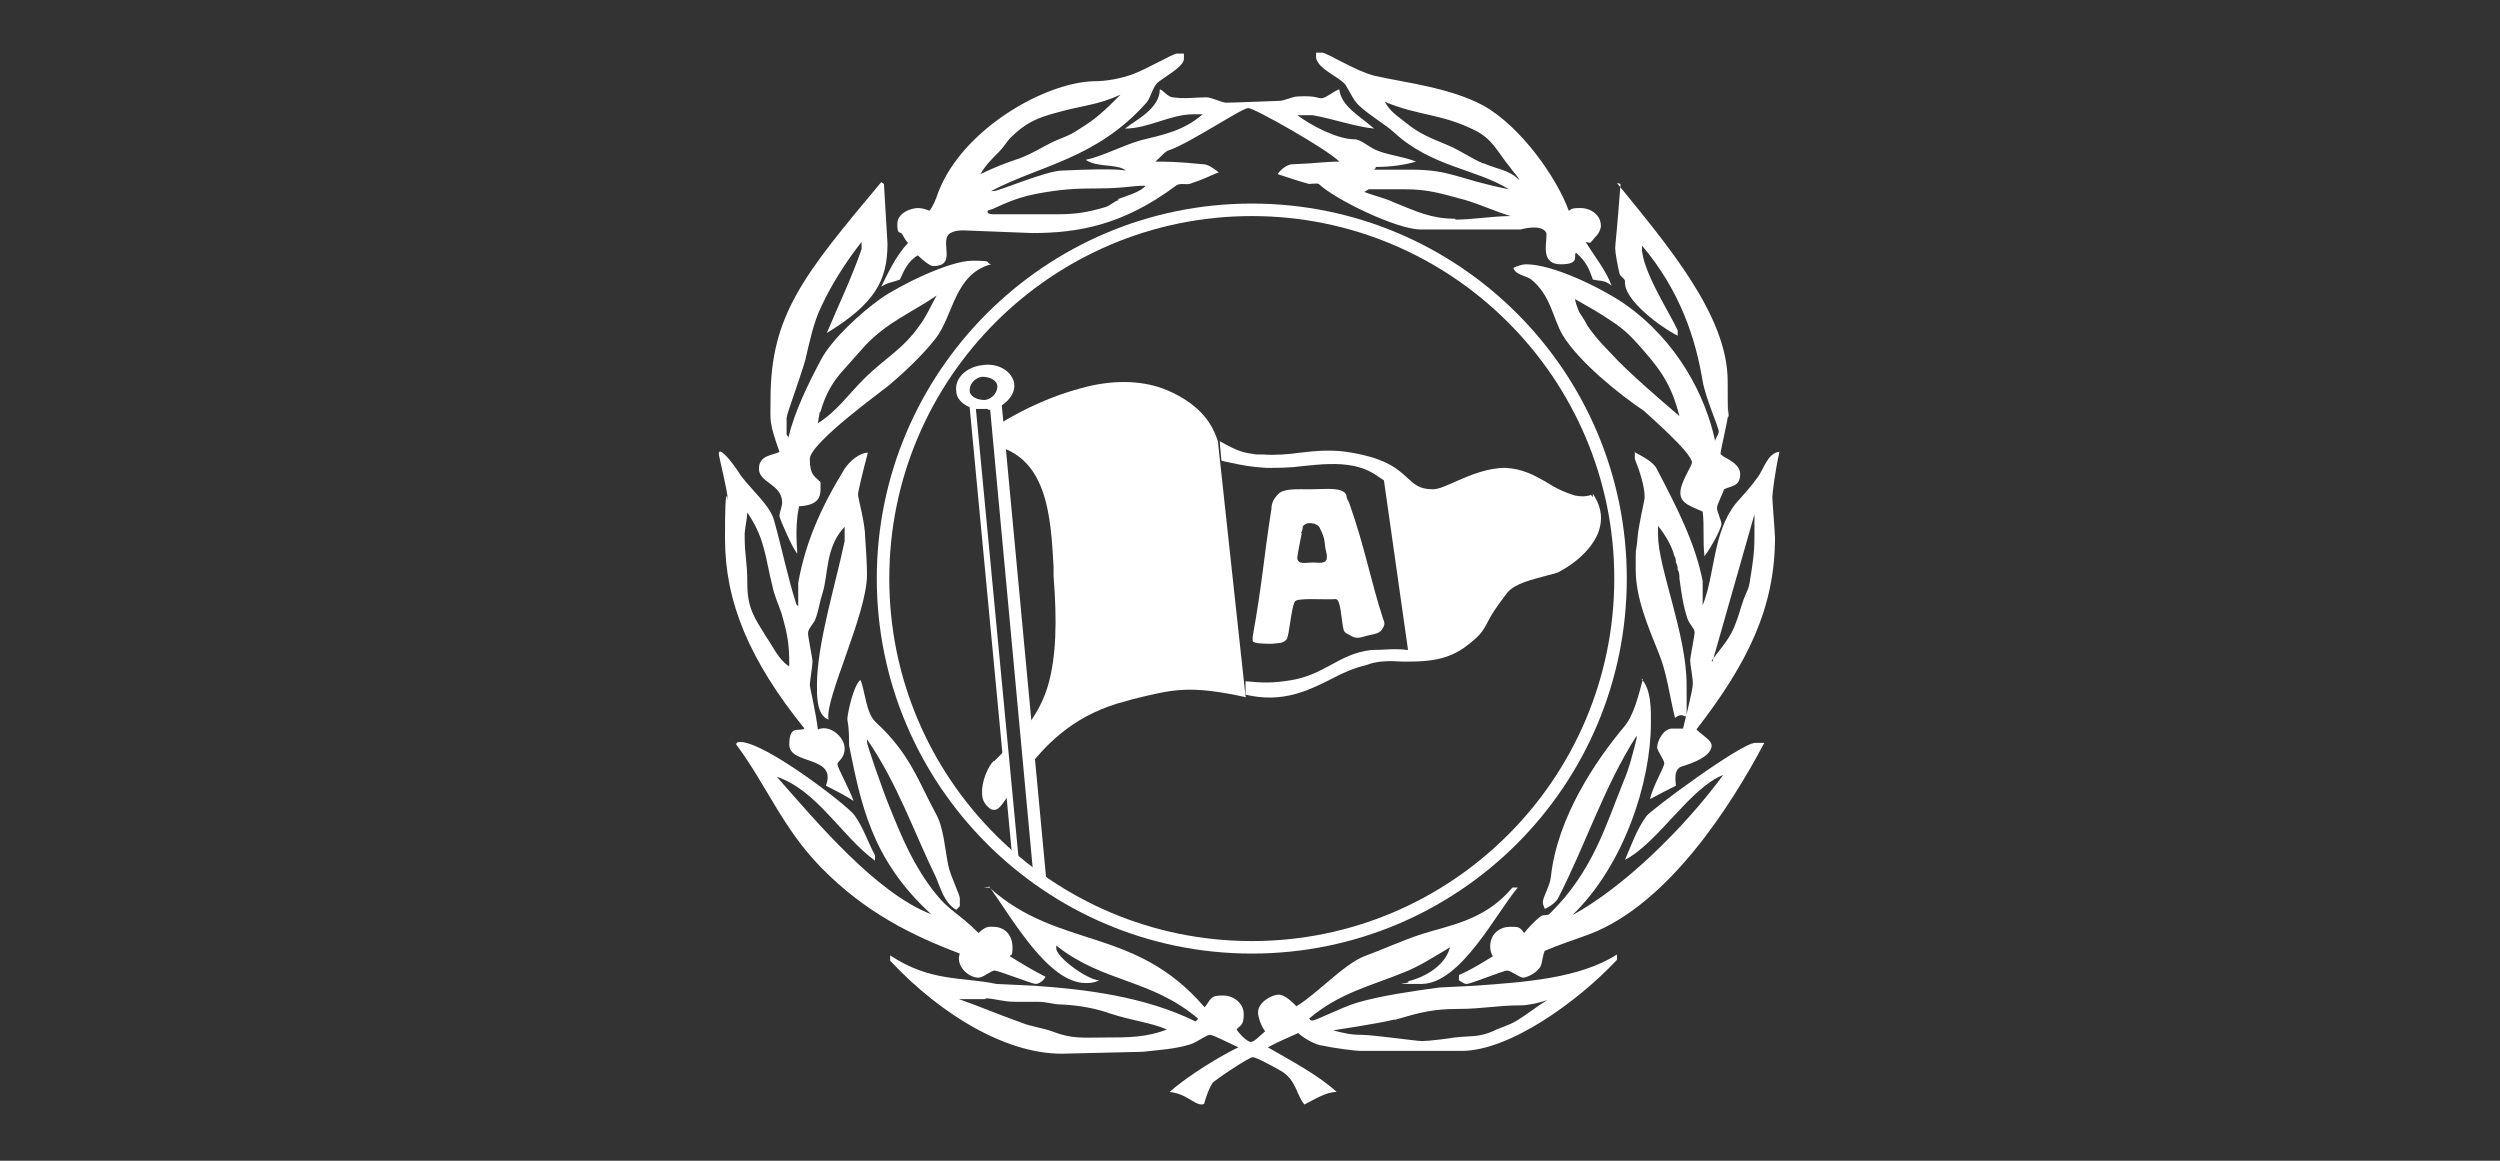
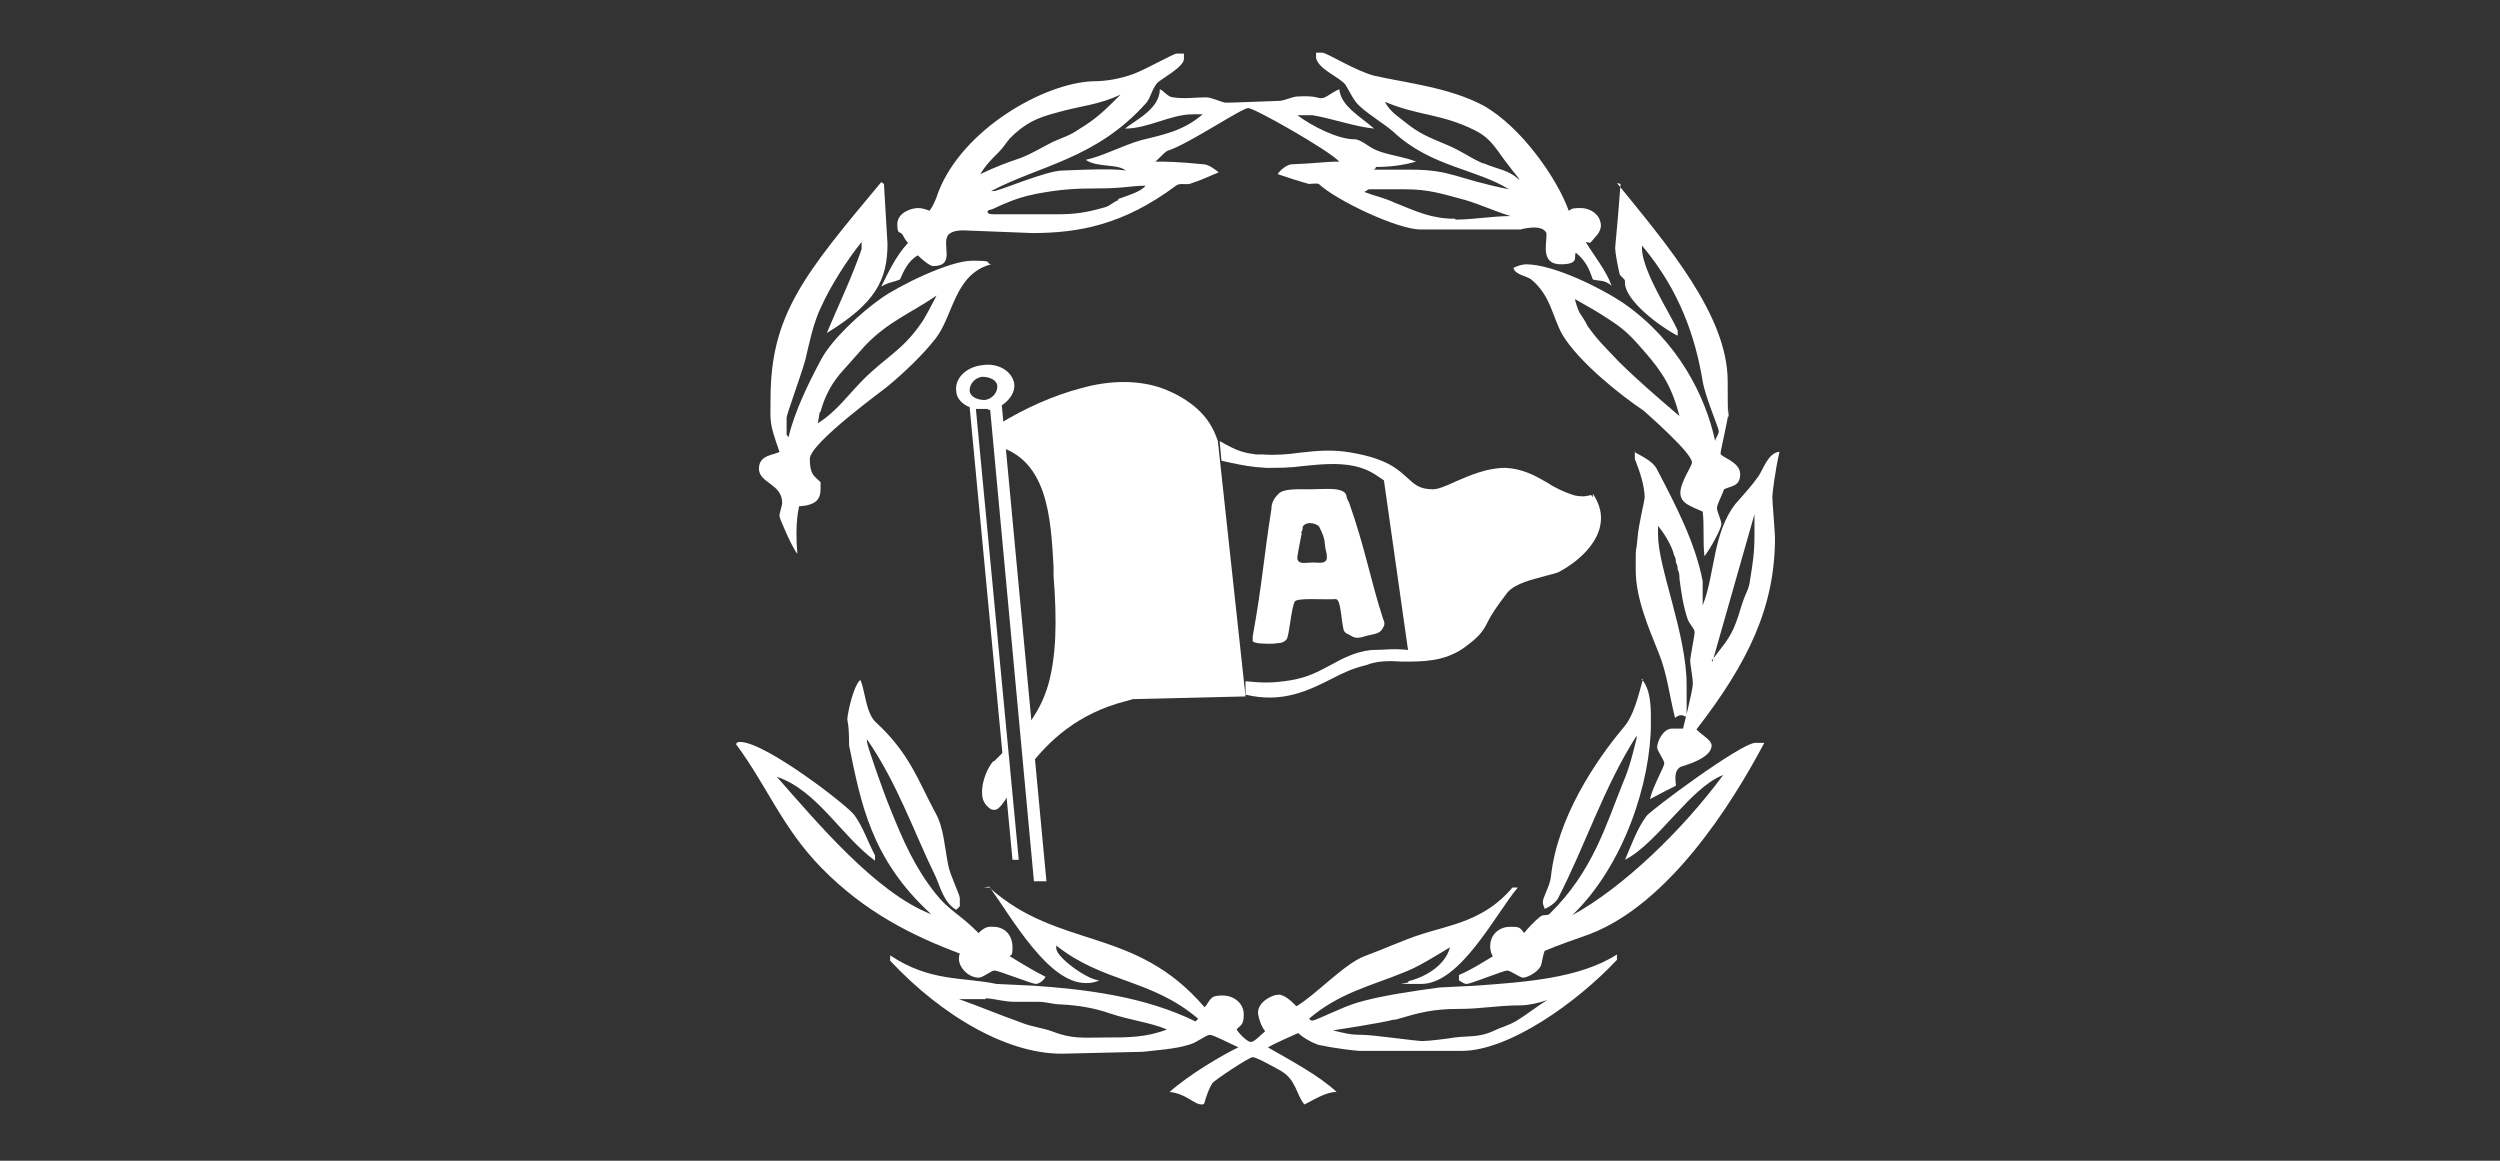
<svg xmlns="http://www.w3.org/2000/svg" id="LOGOS" version="1.1" viewBox="0 0 280 130">
  <rect x="0" y="0" width="280" height="130" fill="#333333" stroke="none" />
  <defs>
    <style> .cls-1 { fill-rule: evenodd; } .cls-1, .cls-2 { fill: #fff; stroke-width: 0px; } </style>
  </defs>
-   <path class="cls-2" d="M99.6,64.8c0-22.4,18.2-40.6,40.6-40.6s40.6,18.2,40.6,40.6-18.2,40.6-40.6,40.6-40.6-18.2-40.6-40.6ZM98.2,64.8c0,23.1,18.8,42,42,42s42-18.8,42-42-18.8-42-42-42-42,18.9-42,42Z" />
  <path class="cls-2" d="M178.1,27.2c.3-.3.5-.6.8-.9h0c.3-.4.4-.8.4-1,0-1.2-1.1-2-2.3-2s-1,.2-1.3.3c-1.3-3.6-5.3-9.4-9.6-11.8-3.8-2-8.5-2.5-12.1-3.3-2.1-.5-5.4-2.6-5.9-2.6h-.7v.6c.3,1.3,2.6,2.1,3.3,3,.5.8.9,1.8,1.6,2.4,1.2,1.1,2.8,2,3.8,2.9,4.2,3.9,9.2,4.1,12.9,6.4-6-1.2-6.4-2.2-11.1-2.2s-2.5,0-4.1,0c.2,0,.3-.2.3-.3,1.6,0,3.1-.2,4.5-.6-1.5-.6-3.1-.7-4.5-1.3-.9-.4-1.7-1.2-2.4-1.2-1.9,0-4.8-1.5-6.4-2.7h1.7c2.3.4,4.8,1.3,6.9,1.5-1.6-1.4-3.7-2.5-3.9-4.4-.8.3-1.5,1-2,1s-.6-.3-2.6-.2c-.7,0-1.5.5-2.2.5-5.3.2-5.5.2-5.9.2s-1.6-.6-2.2-.6c-1.2,0-2.5.2-3.7,0-.6,0-1.1-.8-1.5-.9,0,2.2-2.8,3.5-3.9,4.4,2.6,0,5.1-1.6,7.6-1.6s.8,0,1.1,0c-2.2,1.9-4.5,2.3-6.9,2.9-2.1.6-4.3,1.8-6.2,2.2,1.3.9,3.5.4,4.5,1.2-.3,0-.6-.3-7.1,0-1.8,0-7.1,2.3-7.7,2.3s-.3,0-.3,0c5.5-2.9,11.8-3.6,17.4-9.9.5-.6.6-1.5,1.2-2.2.5-.5,3-1.8,3-2.7v-.6h-.8c-.4,0-3.3,1.7-4.9,2.3-1.4.5-2.9.8-4.5.8-5.5.2-14.6,5.4-17.3,12.4-.3.9-.6,1.6-1,2.1-.5-.2-.9-.3-1.3-.3-.7,0-2.3.5-2.3,1.8s.3.7.6,1.2h0c.2.4.4.7.6.9-1.4,1.5-2.3,3.5-3,4.9.8-.5,1.4-.5,2.1-.8.4-.9.9-2.1,2-2.7.6.6,1.4,1.2,1.7,1.2,2.6,0,.9-2.4,1.7-3.5h0c.3-.3.8-.5,1.7-.5l7.7.3c5.2,0,10.2-.9,16.1-5.3.5-.4,1.3,0,1.8-.3,1-.3,2-.8,3-1.2-.5-.4-1.2-.9-1.7-.9-3-.3-4.3-.3-5.4-.3.7-.6,1.1-1.2,1.6-1.3,2.3-.8,8.1-4.7,8.8-4.7s9,4.7,10.2,6c-1.6,0-2.6.2-5.3.3-.5,0-1.3.6-1.6,1.1,1.2.4,2.4.8,3.5,1.1.3,0,.9-.1,1.1,0,1.9,1.8,8.8,5.1,11.4,5.1h11.2s2.4-.7,2.9.4h0c0,0,0,.2,0,.4,0,.9-.6,3.1,1.6,3.1s1.4-.9,1.7-1.3c1.2,1,1.5,1.9,1.9,3,.7.2,1.3,0,2.1.7-.6-1.7-2-3.4-2.9-4.9ZM111.8,17.1c.6-.6.8-1,1.3-1.6,1.7-1.7,3-2.3,5.3-2.9,2.8-.8,4.5-.8,7.1-2-1.7,1.7-2.7,2.7-4.7,3.9-1,.7-1.8.9-2.9,1.4-1.4.7-2.1,1.2-3.6,1.8-1.8.6-2.8,1-4.5,1.8.6-1,1.1-1.5,2-2.4ZM125.3,22.4c-.6.2-.9.6-1.5.8-2.1.6-3.3.8-5.5.8s-4.2,0-6.9,0c-.3,0-.8,0-.8-.3,0-.2.4-.2.6-.3.4-.2.7-.3,1.1-.5,1.4-.6,2.3-.9,3.8-1.2,2.7-.5,4.3-.6,7-.6s3.6-.3,5.2-.3c-.5.7-2.3,1.2-3.1,1.5ZM163,24.5c-2.7,0-4.3-.8-6.8-1.8-1.3-.6-2.1-.7-3.4-1.2l.5-.3c1.6,0,2.5,0,4.1,0,2.6,0,4.1.5,6.7,1.2,1.7.5,3.4,1.3,5.1,1.8-2,0-4.3.4-6.2.4ZM166.1,18.3c-1.6-.7-2.4-1.4-4.1-2.1-1.9-.8-3-1.2-4.6-2.5-1-.8-1.7-1.2-2.3-2.3,3.8,1.6,6.3,1.3,10.1,3.2,2,1,2.5,2.4,3.9,4.1.4.6.8.9,1.1,1.5-1.2-1.2-2.4-1.2-4-1.9Z" />
  <path class="cls-1" d="M188.1,46.6c-.8-3.1-1.8-4.8-3.9-7.2-1.3-1.5-2.1-2.4-3.8-3.5-1.5-1-2.4-1.5-4-2.4,0,.2.3,1.1.5,1.5.4.6.6.9.9,1.5,1.2,1.7,2.1,2.5,3.5,4,2.4,2.4,6.8,6.1,6.8,6.1h0ZM181.1,20.5c5.6,6.9,12.4,14.8,12.4,22.2s.2,2.3.2,2.6c0,1.1-1,5.1-1,5.5s2.2.9,2.2,2.3-1,1.3-1.8,1.7c-.2.6-.8,1.7-.8,2.1s.5,1.4.5,1.8-1,2.4-1.9,3.6c-.2-1.7,0-3.4-.2-5-1.3-.6-2.5-.9-2.5-2.1s1.3-3,1.3-3.4c0-1.1-5.1-5.5-5.4-5.8-2.7-1.8-7.3-5.5-9.1-8.5-1.1-1.9-1.3-4.4-3.5-6.2-.5-.4-1.8-.5-2-1.3.4-.2,1-.4,1.4-.4,3.1,0,8.5,2.7,11,4.4,6,4.2,9.1,10.3,10.2,15.4,0-.3.4-.7.4-1.1s-1.5-3.8-1.8-5.6c-.8-4.8-2.5-10.1-6.8-15.2,0,.2,0,0,0,.3,0,2.5,3.2,7.4,4,9.2v.6c-1.8-.9-6.1-4-5.9-6.1,0-.3-.5-.5-.6-.8-.2-.8-.5-2.4-.5-2.9,0-.4.2-1.8.6-7.2h0Z" />
  <path class="cls-1" d="M91.8,46.2l-.2,1.2c2.1-1.3,3.4-3.2,5.1-4.9,2.5-2.5,4.4-3.3,6.4-6.2.6-.8,1.3-2.3,1.8-3.2-3.1,2.1-5.4,2.9-8,5.6-.9,1-1.5,1.7-2.4,2.7-1.3,1.4-2.1,2.9-2.6,4.7h0ZM99,20.6l.4,6.7c0,4.1-1.4,6.7-6.8,10,1.3-3.1,2.8-6.2,3.9-9.4v-.8c-1.7,2.1-3.5,5-4.5,7.2-.9,1.8-1.4,4.3-1.8,6-.6,2.1-2.1,6.1-2.1,6.5v1.9c0,0,.2.2.2.3.7-2.9,2.2-6,3.7-8.8,1.2-2.2,4.3-5.1,6.7-6.8,2-1.4,7.6-4.2,10.2-4.2s1.3.2,2.1.4c-4.1,1.1-4.2,5.7-6.2,8.3-1.4,1.8-3.5,3.8-5.3,5.3-.3.3-8.8,6.4-8.8,8.2s.5,1.9,1.2,2.6c0,.2,0,.4,0,.8,0,1-.4,1.8-2.4,1.9,0,.2-.5,1.6-.2,5.3-.4-.3-2-3.9-2-4.2,0-.4.3-1.1.3-1.5,0-2.1-2.6-2.2-2.6-3.8s1.7-1.5,2.3-1.9c-1.2-3.4-1-3.3-1-5.9,0-9.4,3.7-13.9,12.4-24.3h0Z" />
-   <path class="cls-1" d="M88.4,74.5c0-2.4-.2-3.5-.9-5.9-.4-1.1-.8-2-1-3-.8-3.2-.8-5.1-2.6-7.9l-.2-.3c0,.5-.3,2-.3,2.4,0,2.7.3,2.9.3,5.6s.8,3.8,2.1,5.9c.9,1.3,1.3,2.4,2.5,3.3h0ZM89.4,67.9c0-.2,0-.4,0-2.6.8-4.5,2.5-8.4,5.2-12.8.6-.9,1.7-1.8,2.6-1.8-.5,1.9-1.1,4.3-1.1,4.7s.8,3.2.8,4.8c.2,2.8.2,3.8.2,4.2,0,4.4-4.8,14-4.3,16.2-1.4-.5-1.3-2.9-1.3-3.9,0-4.6,2.1-11.3,3.1-16.1v-1.6c-2.2,2.3-1.8,5.4-2.5,7.5-.3.9-.4,1.9-.8,2.9-.2.5-.8,1-.8,1.5s.5,2.8.5,3.2-.3,2.3-.3,2.6.7,3.2.9,5c1.4-.6,3,.9,3,2.1s-.8,1.4-.8,1.8,1.3,2.7,1.8,4.1c-1.1-.7-2.1-1.2-3.1-1.7,1.3-3.4-4.1-2.3-4.1-4.6s1.1-1.4,1.7-1.8c-6.2-7.7-8.9-14.2-8.9-21.3s.3-4,.3-4.4c0-.9-1-4.8-1-5.1,0-.8,1.3.6,2.5,2.5,1.3,1.7,3.3,3.4,3.7,5,.9,3.2,1.5,6.3,2.5,9.4h0Z" />
  <path class="cls-1" d="M191.7,74c1.1-1.5,2.1-2.5,2.7-4.2.4-1,.5-1.6.9-2.7.3-.8.6-1.2.7-2.1.3-1.9.5-3,.5-5v-2.7c0,0,0-.3,0-.3v.6l-4.7,16.5h0ZM183,50.6c.9.5,2.2,1.1,2.6,2,2.2,4.2,4.3,8.3,5.1,12.5v2.7c1.4-3.5,1.1-8.1,3.7-11.4.8-.9,1.8-2,2.5-3,.6-.8,1.1-2.7,2.4-2.8-.5,2.2-.8,4.7-.8,5.1s.3,4.1.3,4.5c0,7.8-3,14-8.8,21.5.7.7,1.7,1.2,1.7,1.8,0,1.5-3.3,2.3-3.5,2.4-.8.5-.5,1.6-.5,2.1-.8.4-1.8.9-2.9,1.5.3-1.4,1.6-3.6,1.6-4s-.8-1.4-.8-1.8c0-.6.6-2,1.6-2.1.3,0,.8,0,1.3,0,0,0,1.1-4.3,1.1-5s-.3-2.2-.3-2.6.5-2.8.5-3.2-.6-.9-.8-1.5c-.5-1.5-.7-3-.9-4.5,0-.3,0-.7-.2-1,0-.2,0-.5-.2-.8,0-.2,0-.5-.2-.8-.2-.9-.9-2.2-1.8-3.3,0,.3,0,.6,0,1,0,3.7,3.2,11.1,3.2,16.8s.2,2.5-1.3,3.7c-.6-2.4-.9-5-1.8-7.2-1.2-3-2.6-6.2-2.6-9.4s0-1.3.2-3.5c.1-1.5.8-4.2.8-4.6,0-1.2-.5-2.8-1.1-4.3v-.8h0s0,0,0,0Z" />
  <path class="cls-2" d="M183.8,76c1.2,1.2,1.1,3.7,1.1,5,0,6.6-3,15.9-8.8,21.5,5.7-3.1,12.4-9.6,16.9-15.7-3.7,1.4-7.3,7.6-11,9.5.7-1.6,1.3-3.4,2.4-4.9.4-.6,10.6-8.2,12.2-8.2h1c-3.7,7-10.7,18-19.5,21.4-1.6.6-3.5,1.2-5.1,1.9-.2.5-.3,1.3-.4,1.6-.3.8-1.6,1.4-2,1.4s-1.4-.8-1.8-.8-4.1,1.5-4.5,1.5-.5-.2-.9-.4v-.6c1.2-.5,2.5-1.3,3.8-2.1-.2-.3-.3-.7-.3-1.1,0-1.5,1.2-2.2,2.2-2.2s1.1,0,1.6.7c.4-.5,1.2-1.4,1.9-1.9.3-.2.8,0,1-.3,4.8-4.7,6.3-10,8.2-14.7.7-1.6,1.1-3.3,1.5-4.9,0,0,0,0,0-.3-3.7,5.8-5.7,12.2-8.8,18.2-.2.4-.8.9-1.5,1.2,0-.2-.2-.3-.2-.8s.8-1.8.9-2.8c.7-6.6,5-13,8.2-16.8,1.1-1.3,1.6-3.5,2.1-5.3h0Z" />
  <path class="cls-2" d="M96.4,76.2c.5,1.3.6,3.7,1.7,4.7,3.8,3.5,4.7,6.5,6.7,10.2.9,1.6,1,3.8,1.4,5.8.2,1.1,1.3,3.3,1.3,3.7v.9l-.4.4c-1.4-.8-1.8-2.6-2.3-3.7-2.4-4.9-4.3-10.5-7.7-15.4,0,.2,0,0,0,.3s1.7,5.3,2.7,7.7c1.3,3.2,2.6,6.3,5,9.3,1.5,1.9,2.6,2.2,4.8,4.4.8-.8,1.2-.7,1.6-.7,1.5,0,2.2,1.1,2.2,2.3s-.2.7-.3,1c1.3.8,2.6,1.6,4,2.3-.2.4-.7.8-1.1.8s-4.2-1.5-4.6-1.5-1.3.8-1.8.8c-1.2,0-2.6-1.4-2.1-2.7-5.3-2-10.6-4.6-15.5-9.6-4.4-4.5-6.1-9.2-9.6-13.9.2,0,0-.2.5-.2,2.8,0,12,7.1,12.8,8.2,1,1.4,1.5,3,2.3,4.5v.6c-3.8-2.8-6.5-7.9-11-9.4,4.5,5.1,11.1,13,17.3,15.4-6.8-6.2-7.9-12.6-9.2-18.9,0-2.5-.2-2.6-.2-3,.1-1,.7-3.6,1.4-4.3h0Z" />
  <path class="cls-1" d="M110.4,111.9c-1.2,0-3,0-3,0,2.8,1,4.1,1.6,6.9,2.6,1.2.5,2.4.6,3.5,1,2.3.9,3.5.7,6,.7s4.6,0,6.9-.9c-1.9-.8-4-1-6.4-1.8-1.7-.6-3.5-.9-5.4-1-1,0-1.6-.3-2.7-.3h-2.5c-1.3,0-2-.3-3.3-.4h0ZM156.1,114.2c-1.5.4-6.8,1.2-6.8,1.2,1.2.3,1.9.5,3.2.5s6.1.7,6.8.7,3.1-.3,3.6-.4c1.7-.2,2.7,0,4.3-.7,1-.5,1.7-.6,2.7-1.2,1-.6,2.4-1.7,3.4-2.3-.8.3-2.1.6-3,.6-2.6,0-4.3.4-7,.4-2.8,0-4.3.4-7,1.2h0ZM110.2,99.4h.6c7.8,7,16.3,4.3,24.1,13.4.3-.2.4-.7.9-1.1.3-.2.8-.2,1.2-.2,1.1,0,2.3.8,2.3,2.1s-.4,1.2-.8,1.7c.3.5,1.2,1.4,1.6,1.4s1.1-.8,1.6-1.2c-.5-.6-.8-1.7-.8-2.1,0-1.2,1.6-2,2.3-2s1.5.8,2,1.3c2.2-1.3,5.3-4.7,7.6-5.6,2.2-.8,4.3-1.8,6.5-2.5,3.1-1,7-1.5,10.1-5.2h.6c-2.4,2.8-6.4,10.8-10.8,10.8s-.9,0-1.5-.3c1.4-.3,4.1-1.5,4.7-3.8-1.7,1-3.5,2.2-5.4,2.9-3.4,1.4-7,2.2-10.4,5.1.2,0,0,.2.4.2s3.3-1.5,5-2c2.7-.8,6.3-1.3,9.2-1.7l4-.2c5.5-.4,11.7-.8,15.9-3.5v.6c-4.5,4.8-12.1,10.2-17.4,10.2h-11.4c-.4,0-2.9-.3-4.2-.6-.6,0-2.1-.8-2.7-1.4-1.1.5-2.3,1-3.4,1.6,2.6,1.5,5.8,3.2,7.7,5-1.2,0-2.4.8-3.6,1.4-.9-1-.9-2.8-2.7-3.8-.9-.5-2.7-1.5-3.1-1.5s-4.3,2.6-4.5,2.9c-.4.6-.7,1.5-.9,2.2,0,0,0,.2-.3.2-.9,0-1.7-1.2-3.6-1.4,2.1-1.9,6-4.2,7.7-5-.9-.4-2.8-1.4-3.2-1.4s-1.5.9-2.3,1.1c-1.6.5-3.5.6-5.2.8l-8.5.2c-6.4.3-14-4.2-19.8-10.4v-.6c4.5,3,8.1,2.4,11.9,3.2l4.2.2c5.8.4,12.4,1.2,18.1,4l.3-.3c-5.3-4.5-10.6-4-15.9-8.2,0,0,0-.2,0,.3,0,1,3.4,3.5,4.8,3.6-.6.3-1.1.3-1.5.3-4.2,0-8.2-7.2-10.8-10.8h0Z" />
  <path class="cls-2" d="M178.4,55.7c-.2-.3-.2-.3-.4-.2-.2,0-.5.2-1.6,0-1.3-.4-2.3-.9-3.2-1.5-1.4-.8-2.7-1.5-4.6-1.6-2,0-3.9.8-5.5,1.5-1.1.5-2,.9-2.6.9-1.6,0-2.1-.6-2.9-1.3-1-.9-2.2-2.1-6.2-2.8-2.2-.4-4-.2-5.8,0-1.4.2-2.8.3-4.2.2h-.7c-1.4-.2-2-.3-4.1-1.5h0c0,0,0,0,0,0l.2,2.2h0s0,0,0,0l.9.2c1.4.3,2.4.5,4.1.6,1.4,0,2.7,0,4.1-.2,2-.2,3.9-.4,5.8,0,1.3.3,2,.7,3,1.4l.3.2,2.7,19c-1.6-.2-2.6,0-4.1,0-1.9.2-3.3,1-4.6,1.7-1.3.7-2.6,1.4-4.5,1.7-1.9.3-3,.3-5,.1h0c0,0,0,1.5,0,1.5h0s0,0,0,0c4.2,1,7.1-.5,9.7-1.8,1.3-.7,2.5-1.2,3.8-1.5h0c1.2-.5,2.6-.5,4.1-.4,2.3,0,4.6,0,6.8-1.5,1.8-1.3,2.2-1.9,2.7-2.9.4-.8.9-1.6,2.2-3.3.9-1.1,2.9-1.5,4.3-1.9.7-.2,1.3-.3,1.6-.5,2.4-1.3,4.1-3.2,4.5-5,.3-1.3,0-2.5-.8-3.7Z" />
  <path class="cls-1" d="M145.8,59.7c-.2,1.1-.3,1.4-.5,2.7,0,.2,0,.3.1.4.2.4,1,.2,1.7.2.6,0,1.3.2,1.5-.4,0-.2,0-.3,0-.5-.4-1.5,0-1.4-.8-3-.2-.5-1.5-.8-1.9-.1,0,.2,0,.4-.2.7h0ZM140.3,71.3c1.1-6.1,1.2-8.6,2.1-14.3,0-.7.3-1.2.8-1.7.6-.6,2.1-.5,3.6-.5,1.6,0,3.7-.3,4,.7,0,.3.2.6.3.8,1.8,5.1,2.4,8.7,3.8,13,.2.4.2.7,0,1-.3.7-1,.7-1.8.9-.7.2-1.2.4-1.8,0-.3-.2-.6-.2-.8-.6-.3-1.1-.3-3.5-.9-3.5-1.2.1-4.4-.2-4.6.3-.4.8-.6,3.8-.9,4.2-.4.5-.9.4-1.6.5-.9,0-2,0-2.2-.3,0-.2,0-.3,0-.6h0Z" />
  <g>
    <path class="cls-2" d="M111.3,85.2c-.6.6-1.4,2.3-1.3,3.7,0,.7.3,1.2.8,1.6.2.2.4.2.6.2.5,0,1-.8,1.7-1.9l-.4-4.9c-.5.5-.9.9-1.4,1.4Z" />
-     <path class="cls-2" d="M139.5,78l-3.1-28.6h0c-.5-1.5-1.2-2.6-2.3-3.6-1-.9-2.3-1.7-3.9-2.3-2.5-.9-5.7-1-9.2,0-3,.8-6.2,2.2-9.1,4h0s-.1,2.5-.1,2.5h0s0,0,0,0c5.5,1.6,5.9,7.9,6.2,13.5v1c.4,5.1.3,9-.6,12.2-.5,1.7-1.3,3.3-2.6,4.9l.5,4.2c2.1-2.7,5.3-5.9,10.9-7.3l.7-.2c4.5-1.1,6.3-1.6,12.7-.2h0s0,0,0,0Z" />
+     <path class="cls-2" d="M139.5,78l-3.1-28.6h0c-.5-1.5-1.2-2.6-2.3-3.6-1-.9-2.3-1.7-3.9-2.3-2.5-.9-5.7-1-9.2,0-3,.8-6.2,2.2-9.1,4h0s-.1,2.5-.1,2.5h0s0,0,0,0c5.5,1.6,5.9,7.9,6.2,13.5v1c.4,5.1.3,9-.6,12.2-.5,1.7-1.3,3.3-2.6,4.9l.5,4.2c2.1-2.7,5.3-5.9,10.9-7.3l.7-.2h0s0,0,0,0Z" />
  </g>
  <path class="cls-2" d="M110.7,45.9c0,0,.2,0,.2,0l4.9,52.8h1.4c0-.1-5-53.3-5-53.3.9-.6,1.5-1.5,1.4-2.4-.2-1.4-1.8-2.4-3.6-2.1-1.8.2-3.1,1.5-2.9,2.9,0,.8.7,1.5,1.5,1.8l4.8,50.7h.7c0,0-4.8-50.5-4.8-50.5.4,0,.8,0,1.3,0ZM108.6,43.7c0-.7.6-1.4,1.4-1.5.9,0,1.7.4,1.7,1.1,0,.7-.6,1.4-1.4,1.5-.9,0-1.7-.4-1.7-1.1Z" />
</svg>